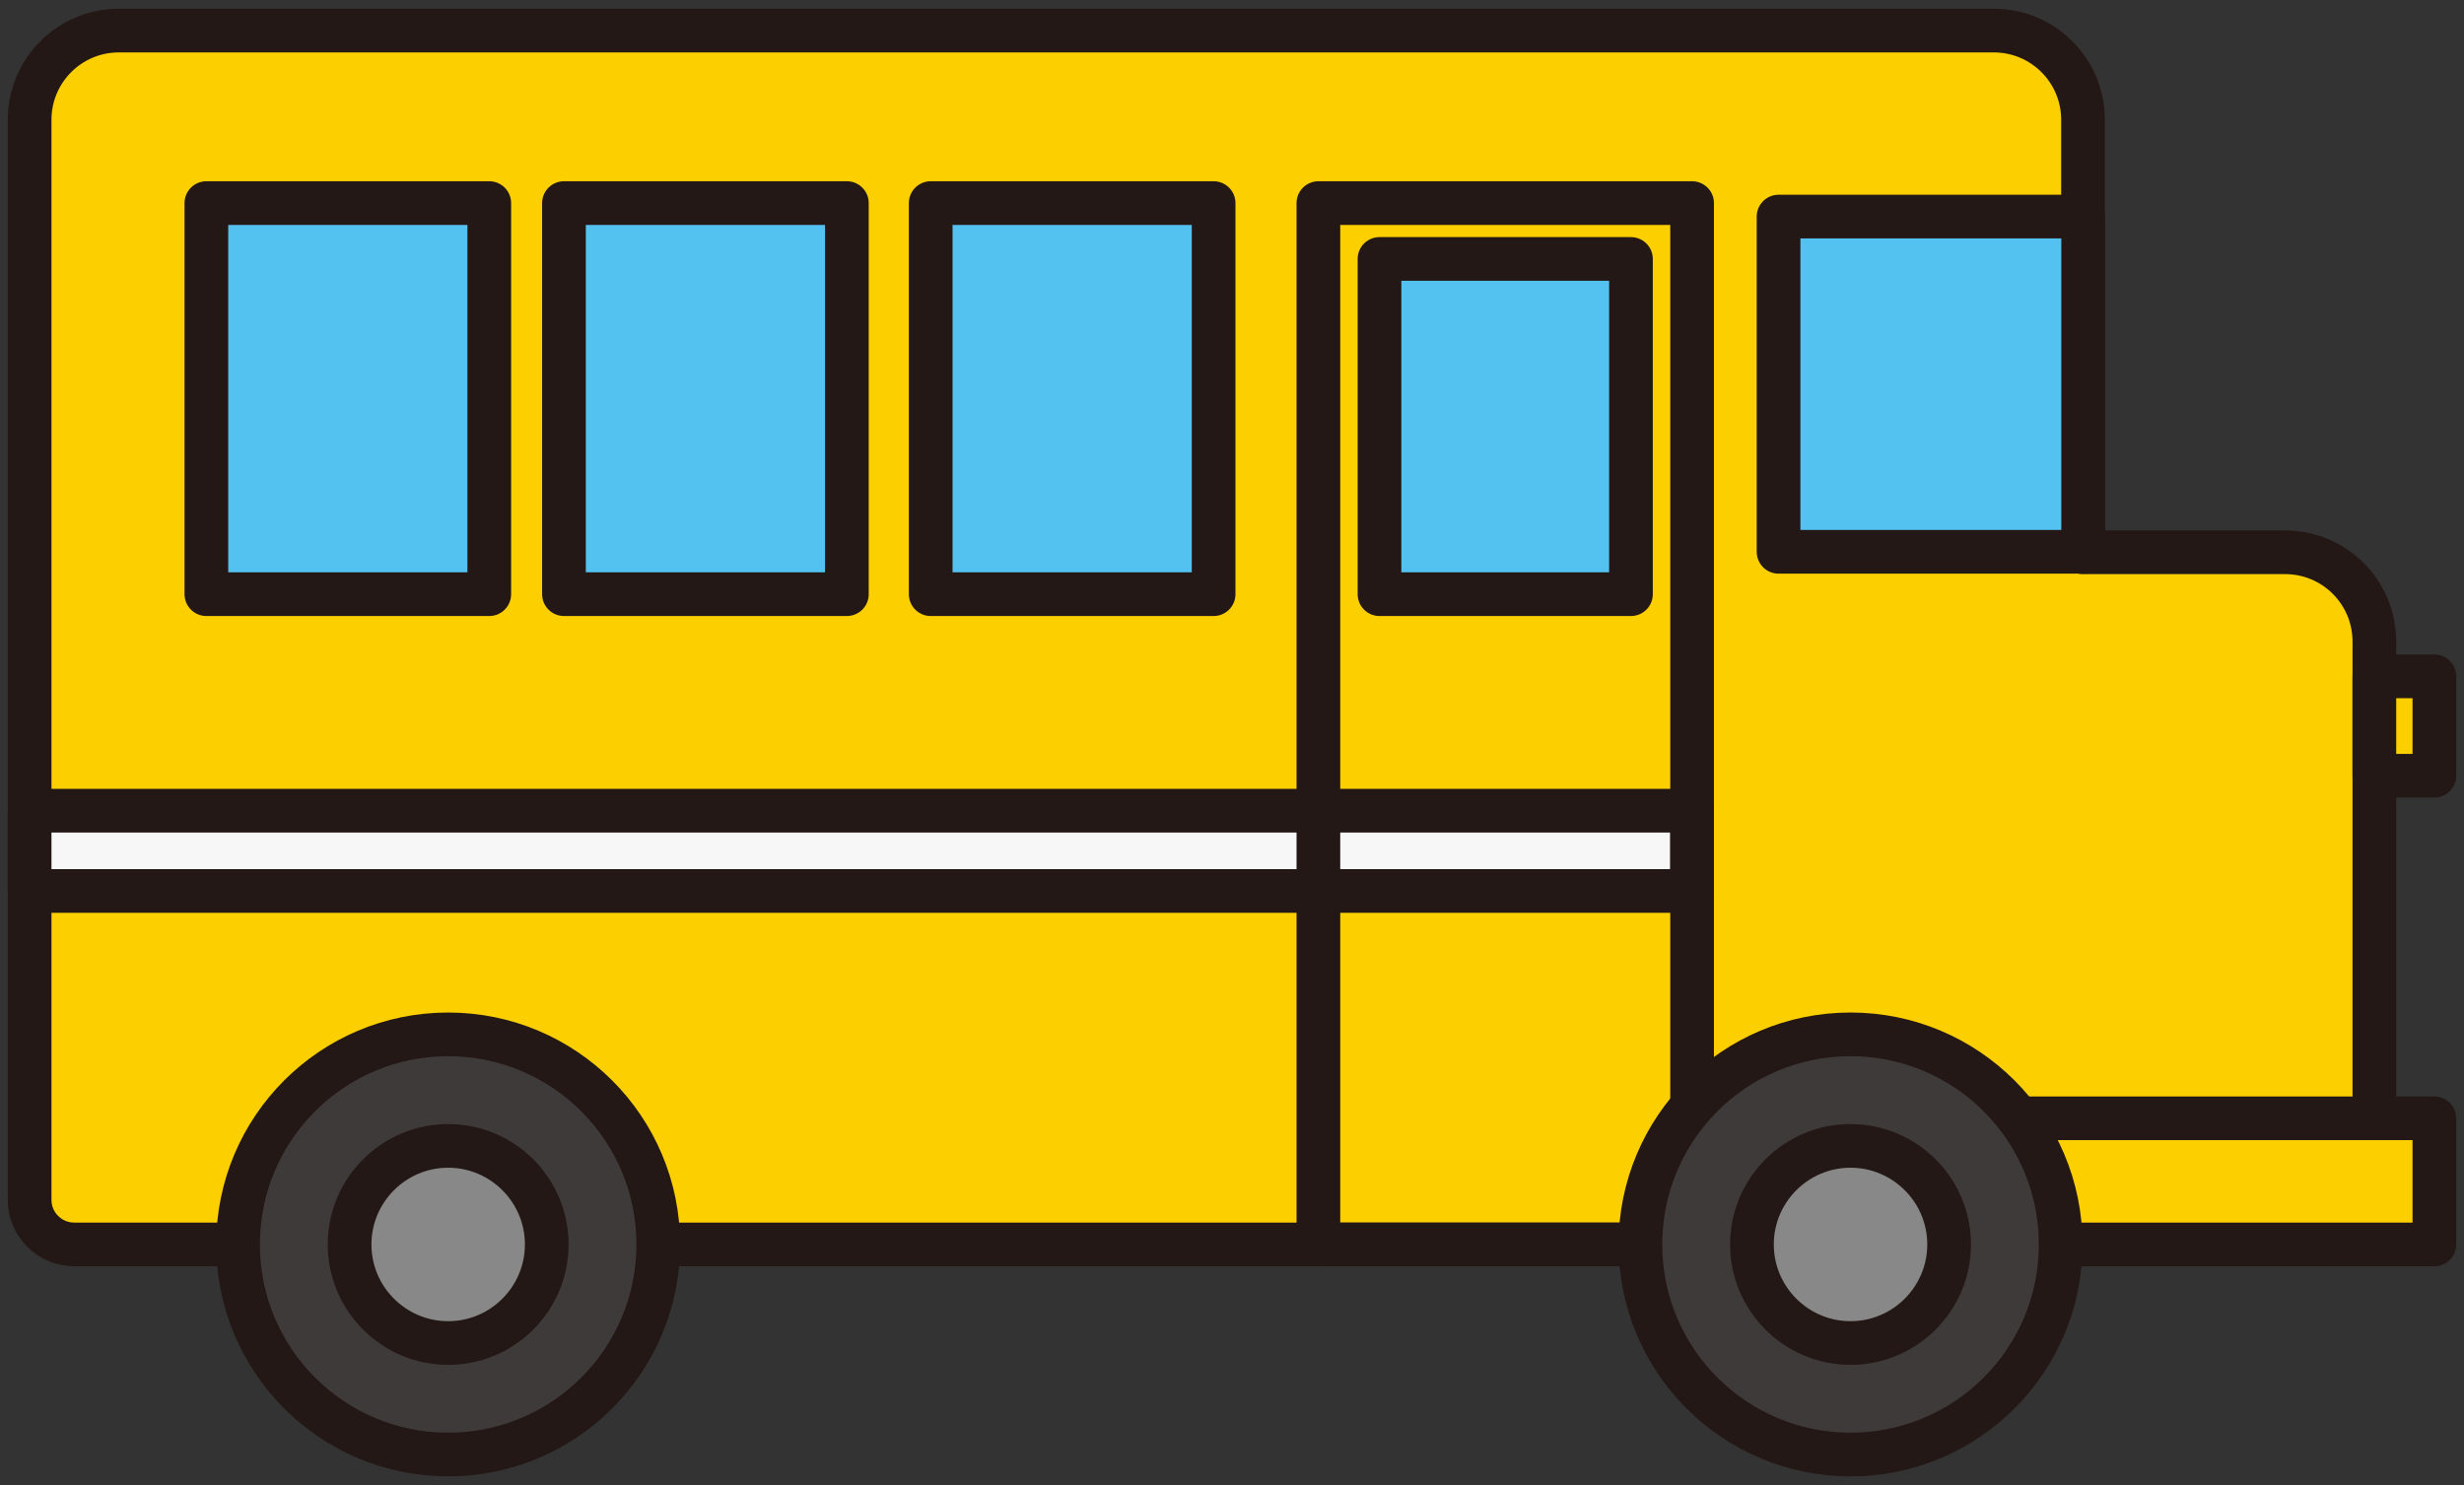
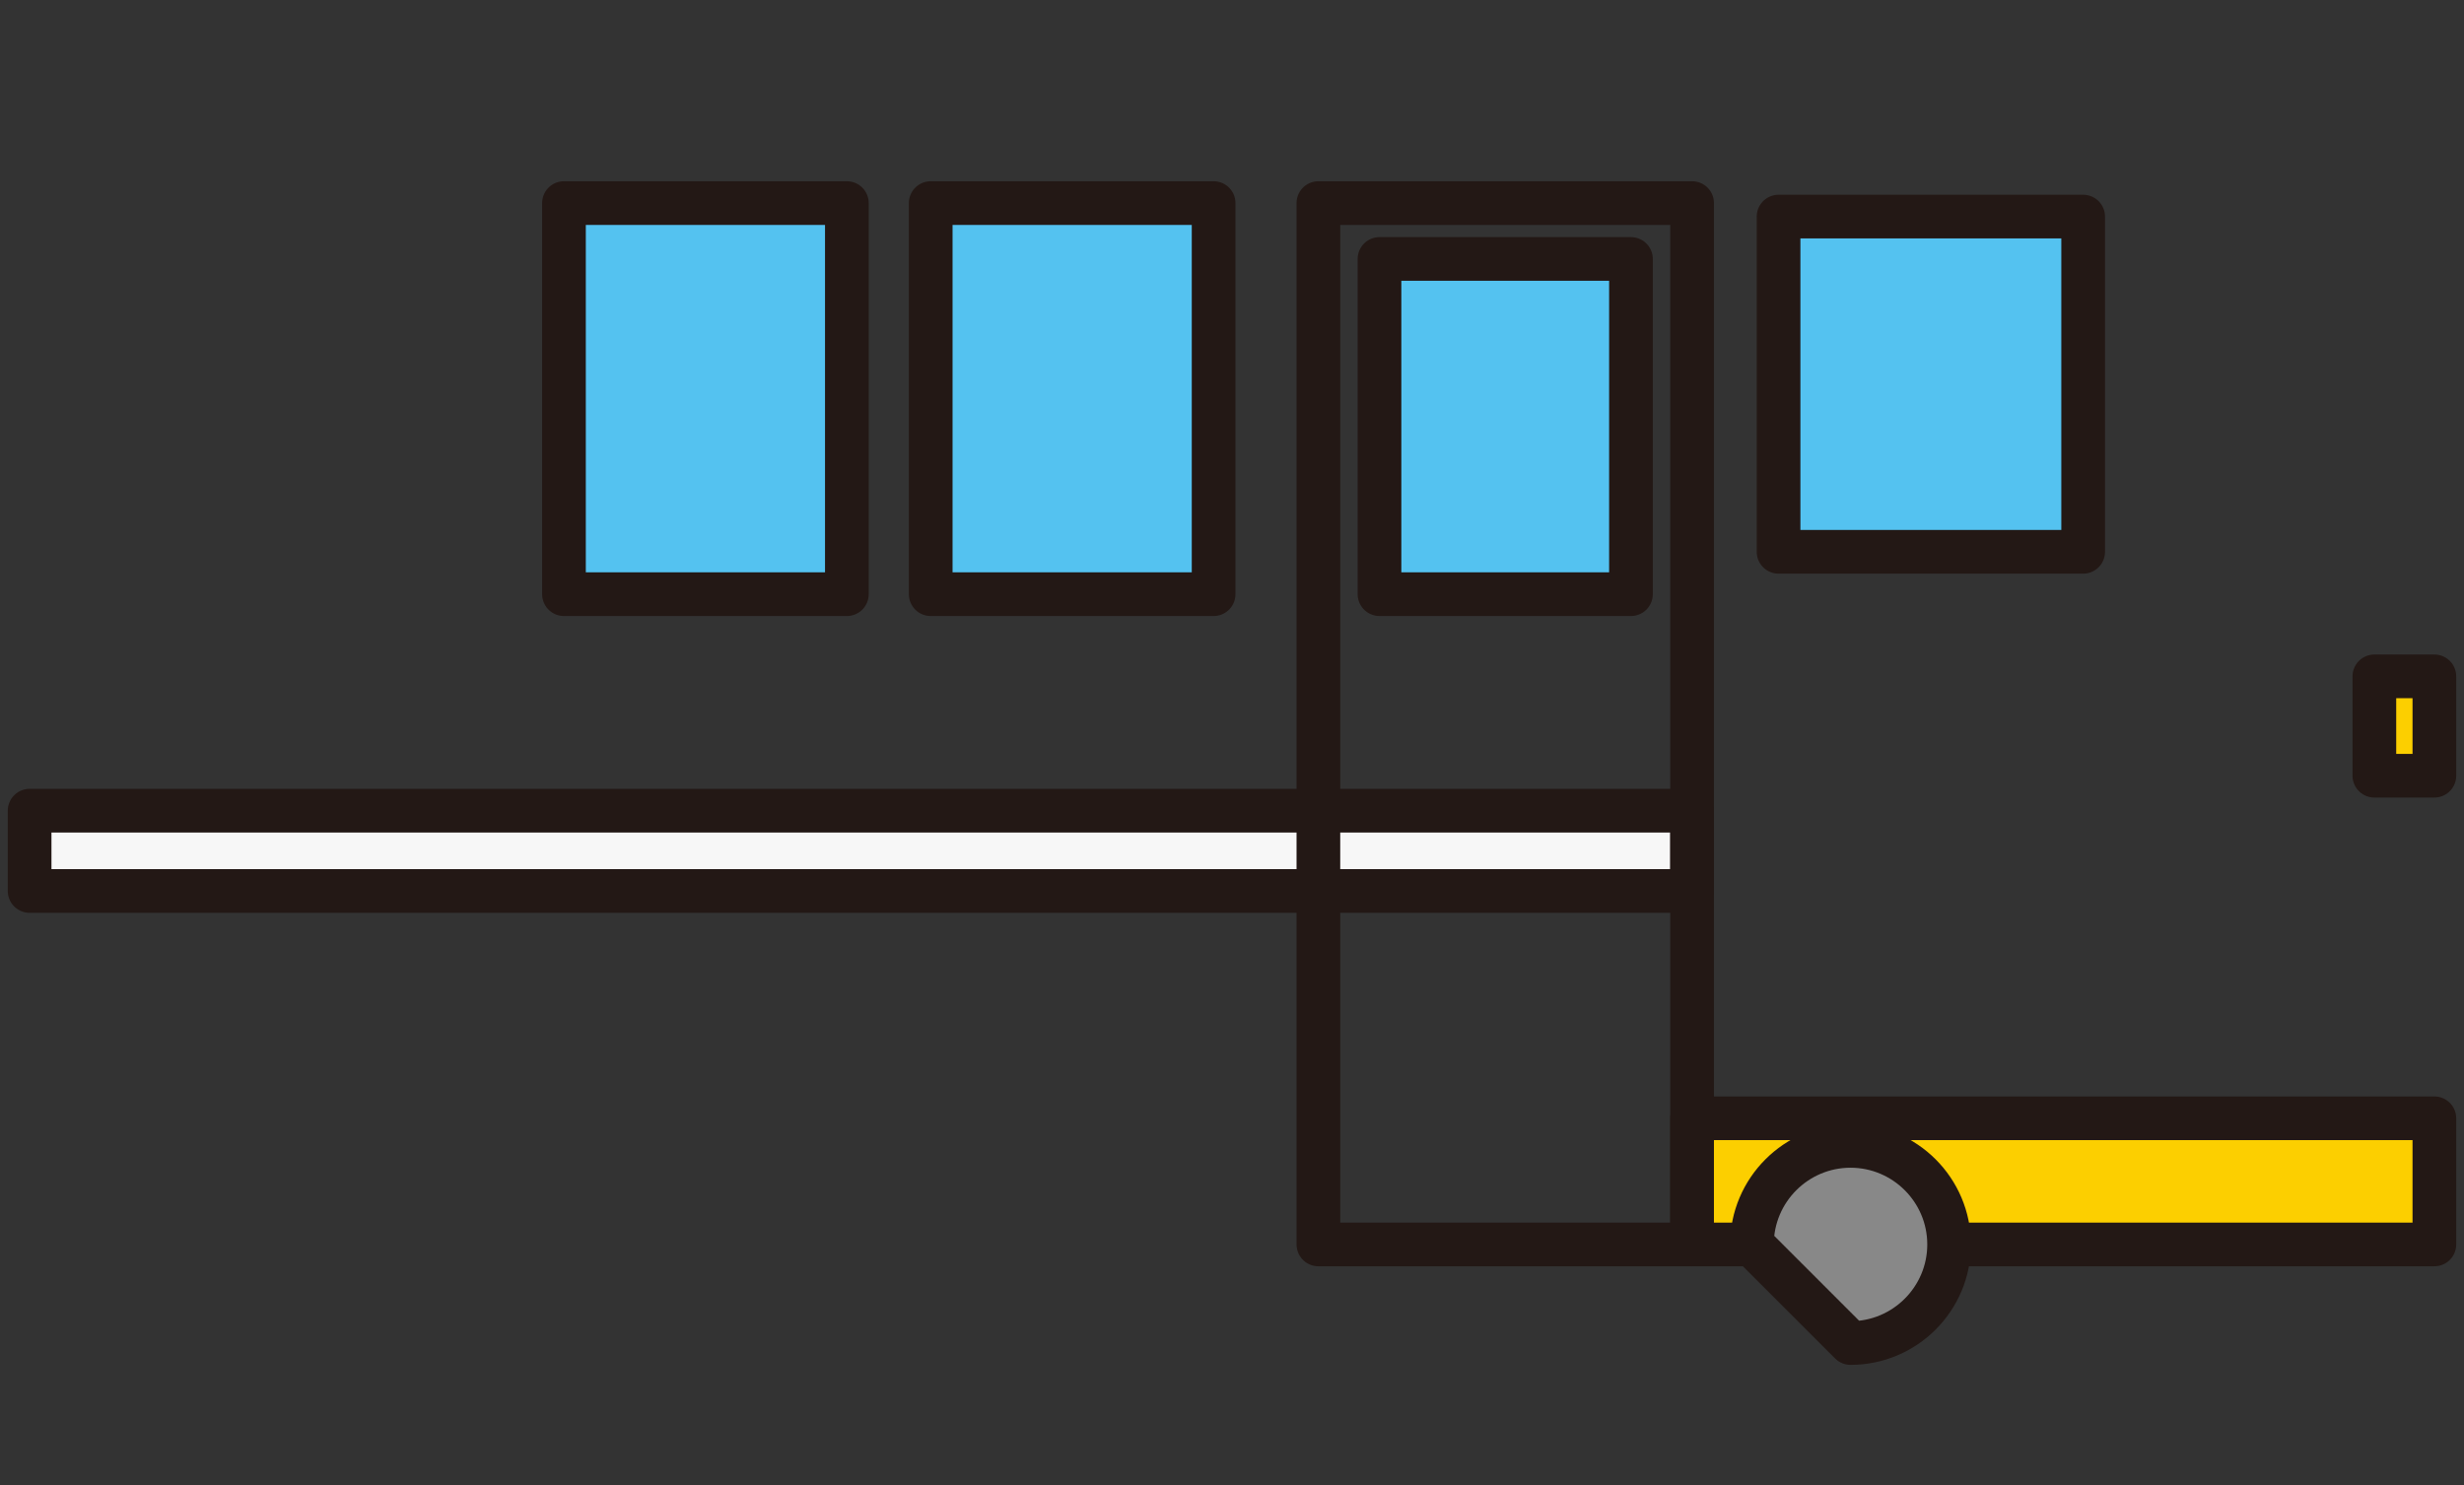
<svg xmlns="http://www.w3.org/2000/svg" version="1.1" x="0px" y="0px" width="282px" height="170px" viewBox="-0.89 -1 282 170" enable-background="new -0.89 -1 282 170" xml:space="preserve">
  <rect x="-0.89" y="-1" width="282" height="170" fill="#333333" stroke="none" />
  <defs>
</defs>
-   <path fill="#FCCF00" stroke="#231815" stroke-width="5" stroke-linecap="round" stroke-linejoin="round" stroke-miterlimit="10" d="  M227.296,2.5c5.639,0,10.211,4.572,10.211,10.211V62.22h23.133c5.642,0,10.211,4.571,10.211,10.211v63.916  c0,2.82-2.286,5.105-5.105,5.105h-28.238h-17.16H7.606c-2.82,0-5.106-2.285-5.106-5.105V12.711C2.5,7.072,7.071,2.5,12.71,2.5  H227.296z" />
  <rect x="2.5" y="91.798" fill="#F7F7F7" stroke="#231815" stroke-width="5" stroke-linecap="round" stroke-linejoin="round" stroke-miterlimit="10" width="190.267" height="9.194" />
  <rect x="149.997" y="22.247" fill="none" stroke="#231815" stroke-width="5" stroke-linecap="round" stroke-linejoin="round" stroke-miterlimit="10" width="42.77" height="119.206" />
  <rect x="105.628" y="22.247" fill="#54C2F0" stroke="#231815" stroke-width="5" stroke-linecap="round" stroke-linejoin="round" stroke-miterlimit="10" width="32.377" height="44.77" />
  <rect x="156.991" y="28.643" fill="#54C2F0" stroke="#231815" stroke-width="5" stroke-linecap="round" stroke-linejoin="round" stroke-miterlimit="10" width="28.78" height="38.373" />
  <rect x="202.663" y="23.793" fill="#54C2F0" stroke="#231815" stroke-width="5" stroke-linecap="round" stroke-linejoin="round" stroke-miterlimit="10" width="34.861" height="38.374" />
  <rect x="63.655" y="22.247" fill="#54C2F0" stroke="#231815" stroke-width="5" stroke-linecap="round" stroke-linejoin="round" stroke-miterlimit="10" width="32.377" height="44.77" />
-   <rect x="22.729" y="22.247" fill="#54C2F0" stroke="#231815" stroke-width="5" stroke-linecap="round" stroke-linejoin="round" stroke-miterlimit="10" width="32.377" height="44.77" />
-   <circle fill="#3E3A39" stroke="#231815" stroke-width="5" stroke-linecap="round" stroke-linejoin="round" stroke-miterlimit="10" cx="50.401" cy="141.453" r="24.047" />
-   <path fill="#888888" stroke="#231815" stroke-width="5" stroke-linecap="round" stroke-linejoin="round" stroke-miterlimit="10" d="  M50.403,152.737c6.221,0,11.281-5.063,11.281-11.284c0-6.22-5.061-11.282-11.281-11.282c-6.222,0-11.284,5.063-11.284,11.282  C39.119,147.674,44.182,152.737,50.403,152.737z" />
  <rect x="192.767" y="127.013" fill="#FCCF00" stroke="#231815" stroke-width="5" stroke-linecap="round" stroke-linejoin="round" stroke-miterlimit="10" width="84.953" height="14.439" />
-   <circle fill="#3E3A39" stroke="#231815" stroke-width="5" stroke-linecap="round" stroke-linejoin="round" stroke-miterlimit="10" cx="210.9" cy="141.453" r="24.048" />
-   <path fill="#888888" stroke="#231815" stroke-width="5" stroke-linecap="round" stroke-linejoin="round" stroke-miterlimit="10" d="  M210.901,152.737c6.221,0,11.281-5.063,11.281-11.284c0-6.22-5.061-11.282-11.281-11.282c-6.222,0-11.284,5.063-11.284,11.282  C199.617,147.674,204.68,152.737,210.901,152.737z" />
+   <path fill="#888888" stroke="#231815" stroke-width="5" stroke-linecap="round" stroke-linejoin="round" stroke-miterlimit="10" d="  M210.901,152.737c6.221,0,11.281-5.063,11.281-11.284c0-6.22-5.061-11.282-11.281-11.282c-6.222,0-11.284,5.063-11.284,11.282  z" />
  <rect x="270.851" y="76.423" fill="#FCCF00" stroke="#231815" stroke-width="5" stroke-linecap="round" stroke-linejoin="round" stroke-miterlimit="10" width="6.869" height="11.374" />
</svg>